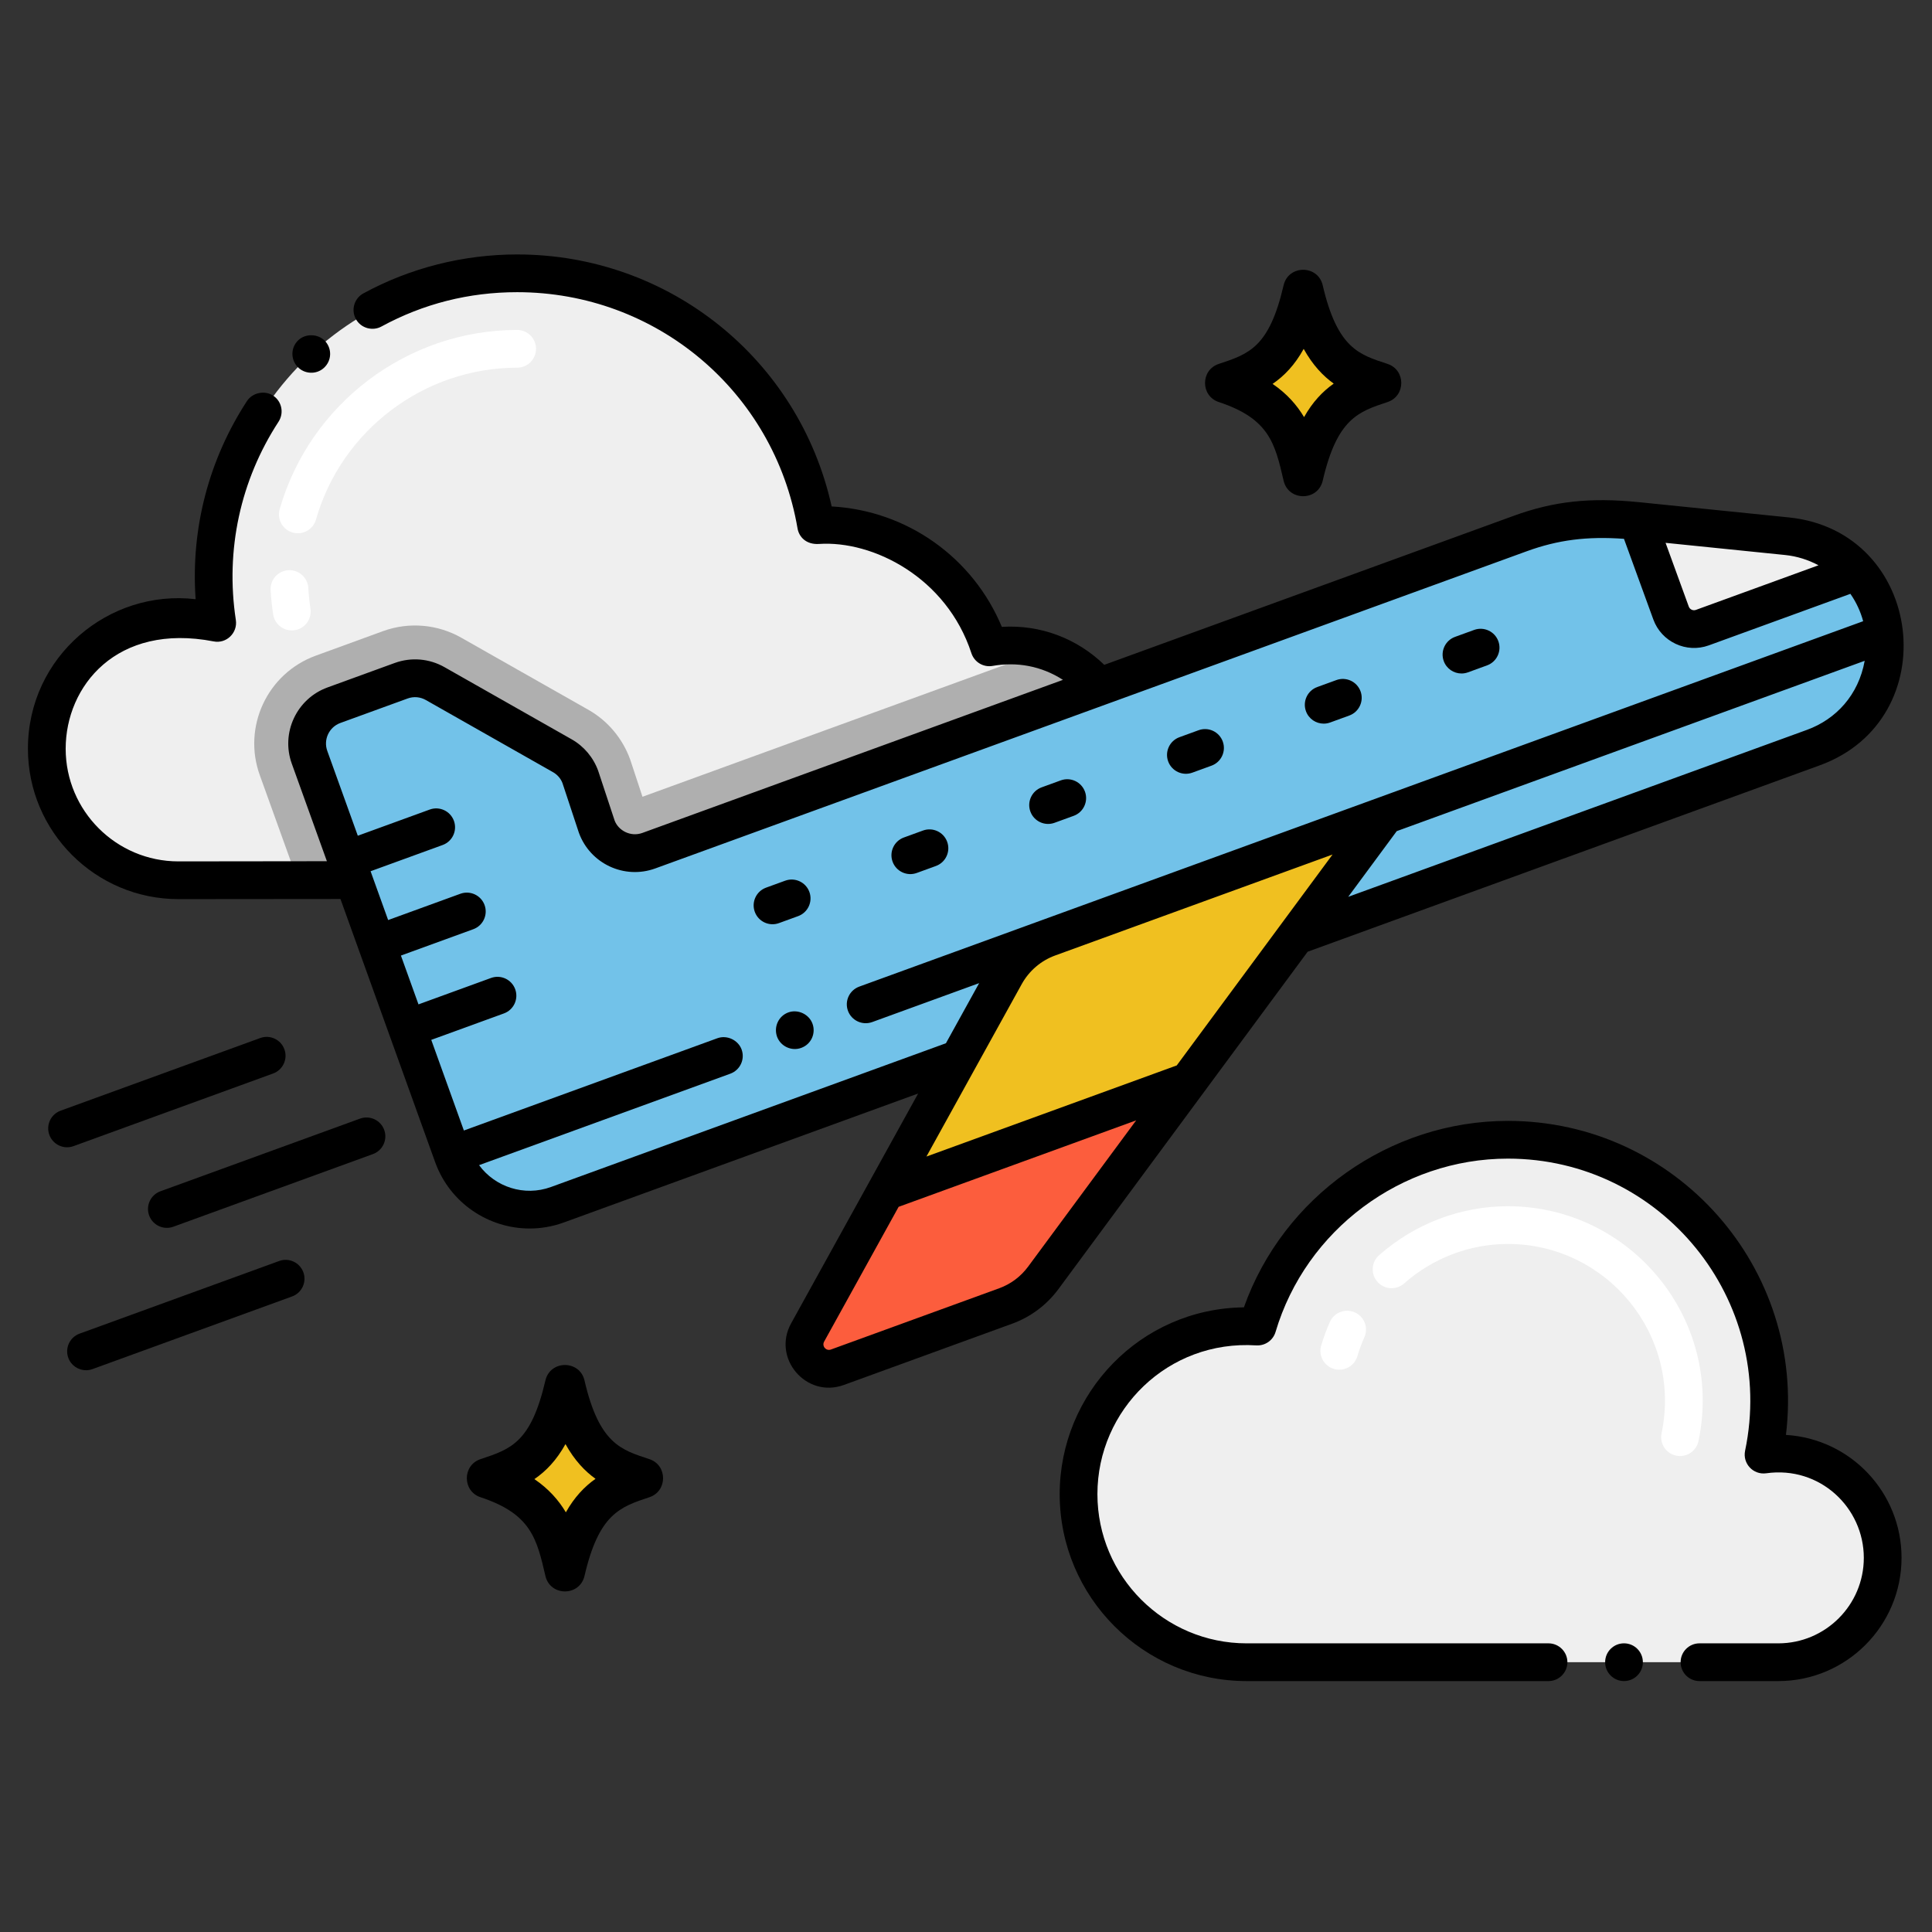
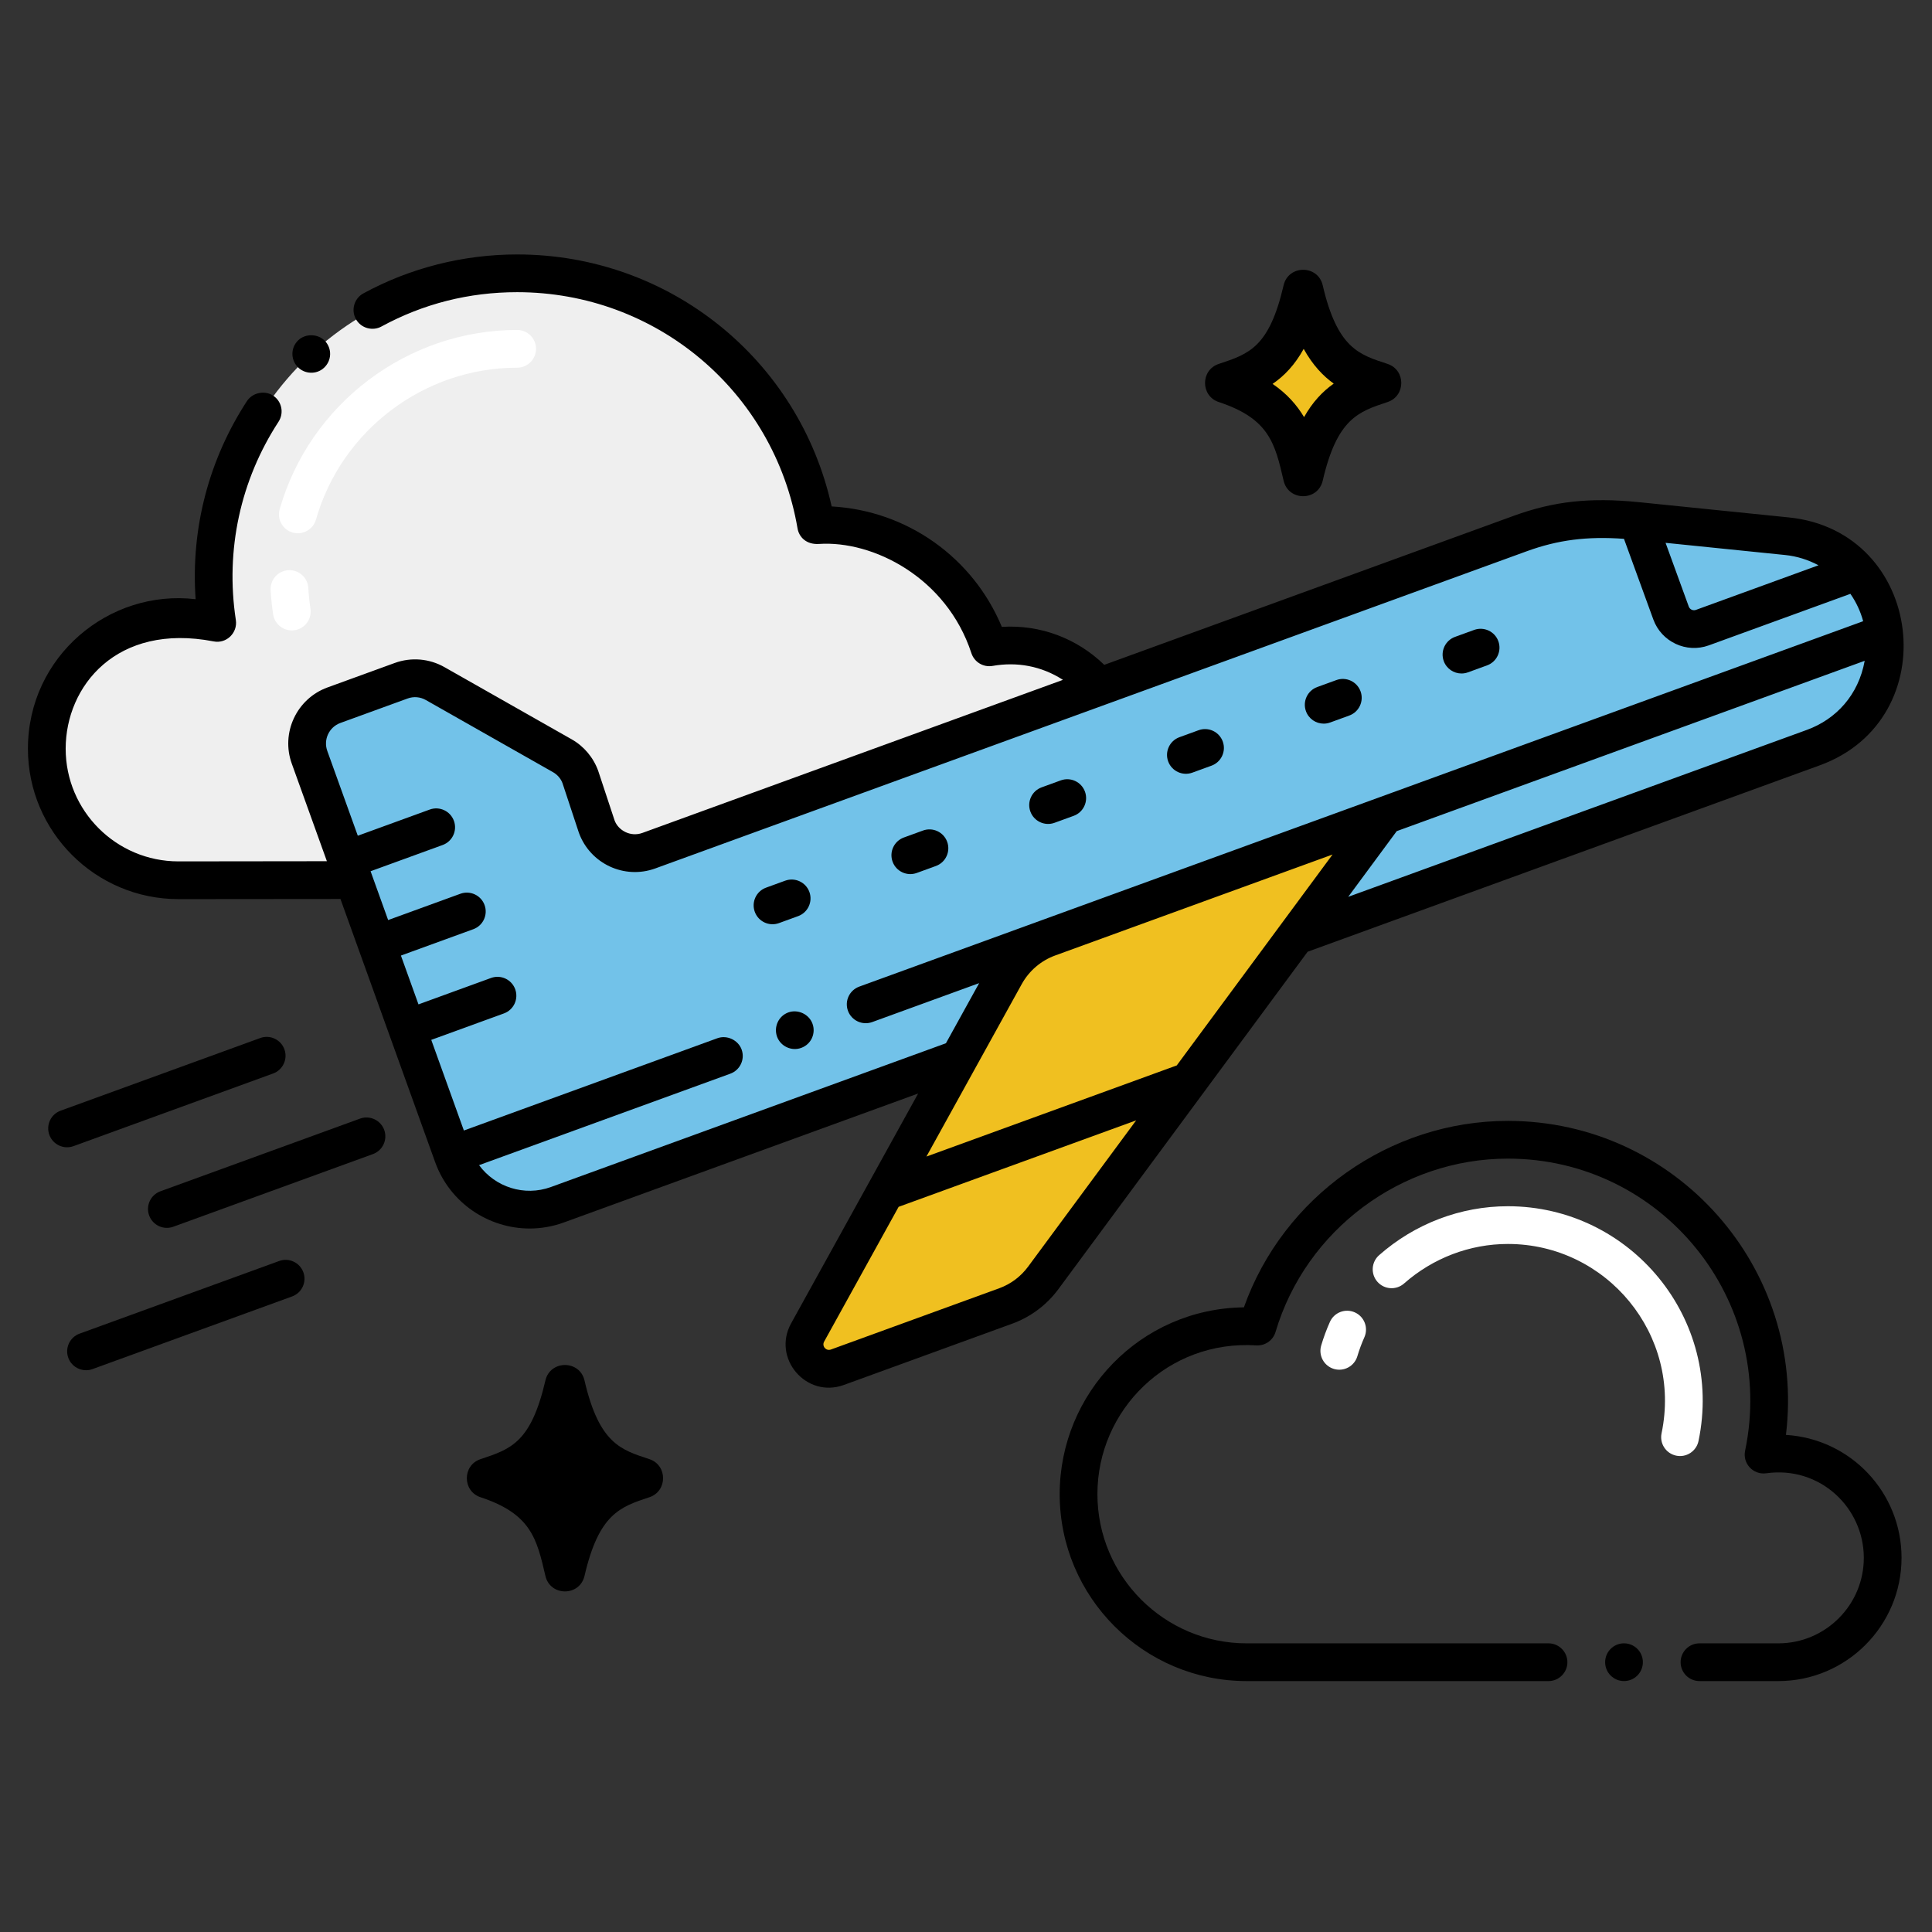
<svg xmlns="http://www.w3.org/2000/svg" height="512" viewBox="0 0 256 256" width="512">
  <rect x="0" y="0" width="256" height="256" fill="#333333" stroke="none" />
  <g id="Layer_1">
    <g>
      <g>
        <path d="m149.332 101.035c0 8.57-6.94 15.52-15.52 15.52l-94.38.07-15.79.01c-9.63 0-17.44-7.8-17.44-17.43 0-11.71 11.35-20.12 22.58-16.66-3.73-24.45 15.18-46.33 39.75-46.33 19.87 0 36.37 14.43 39.61 33.38 9.605-.481 19.569 5.85 22.95 16.18 2.55-.45 5.02-.27 7.28.42 6.31 1.94 10.96 7.83 10.96 14.84z" fill="#efefef" />
      </g>
      <g>
-         <path d="m149.332 101.035c0 8.57-6.94 15.52-15.52 15.52l-94.38.07-5-13.89c-2.32-6.37.95-13.51 7.42-15.86l8.91-3.25c3.47-1.26 7.26-.89 10.37.88l16.82 9.54c2.55 1.44 4.52 3.77 5.53 6.54 0 0-.053-.174 1.65 4.99l53.24-19.38c6.31 1.94 10.96 7.83 10.96 14.84z" fill="#afafaf" />
-       </g>
+         </g>
      <g>
        <g>
          <path d="m240.274 99.064-166.414 60.57c-5.609 2.042-11.797-.852-13.835-6.452l-19.005-52.816c-1.019-2.8.426-5.899 3.226-6.918l8.916-3.245c1.481-.539 3.127-.403 4.504.382l16.836 9.552c1.113.629 1.964 1.64 2.403 2.847l2.152 6.511c1.019 2.8 4.118 4.245 6.918 3.226l115.464-42.025c5.518-2.008 10.201-2.208 15.546-1.661l19.803 2.017c3.746.383 7.019 2.178 9.225 4.672 6.877 7.41 4.04 19.781-5.739 23.34z" fill="#72c2e9" />
        </g>
        <g>
-           <path d="m246.012 75.724-20.439 7.439c-1.681.612-3.539-.255-4.151-1.935l-4.438-12.192 19.803 2.017c3.746.384 7.021 2.183 9.225 4.671z" fill="#efefef" />
-         </g>
+           </g>
        <g>
          <path d="m138.96 124.257c-2.455.893-4.493 2.646-5.756 4.921l-15.859 28.701-10.328 18.681c-1.448 2.618 1.131 5.631 3.94 4.608l22.295-8.115c1.988-.724 3.732-2.025 4.993-3.736l19.248-26.051 26.018-35.224z" fill="#f0c020" />
        </g>
        <g>
-           <path d="m157.492 143.266-19.248 26.051c-1.261 1.711-3.005 3.012-4.993 3.736l-22.295 8.115c-2.81 1.023-5.388-1.99-3.94-4.608l10.328-18.681z" fill="#fc5d3d" />
-         </g>
+           </g>
      </g>
      <g>
-         <path d="m233.682 192.742c4.502-21.581-11.979-41.719-33.881-41.719-15.689 0-28.932 10.441-33.18 24.752-13.1-.837-23.708 9.548-23.708 22.202 0 12.302 9.972 22.274 22.274 22.274h70.446c7.639 0 13.831-6.192 13.831-13.831.001-8.265-7.275-14.885-15.782-13.678z" fill="#efefef" />
-       </g>
+         </g>
      <g>
        <path d="m183.857 48.22c-3.729-1.228-6.641-2.022-8.591-10.421-.635-2.737-4.548-2.729-5.181 0-1.907 8.213-4.566 9.092-8.591 10.422-2.424.801-2.43 4.248 0 5.051 6.686 2.209 7.444 5.476 8.591 10.421.637 2.743 4.545 2.742 5.182 0 1.905-8.212 4.709-9.139 8.591-10.421 2.423-.801 2.428-4.249-.001-5.052z" />
      </g>
      <g>
        <path d="m176.725 50.829c-1.47 1.04-2.79 2.42-3.93 4.44-.95-1.59-2.25-3.09-4.17-4.4 1.55-1.06 2.94-2.51 4.12-4.64 1.2 2.16 2.57 3.59 3.98 4.6z" fill="#f0c020" />
      </g>
      <g>
        <path d="m86.041 193.341c-3.729-1.228-6.641-2.022-8.591-10.421-.635-2.737-4.548-2.729-5.181 0-1.907 8.213-4.566 9.092-8.591 10.422-2.424.801-2.43 4.248 0 5.051 6.686 2.209 7.444 5.476 8.591 10.421.637 2.743 4.545 2.742 5.182 0 1.905-8.212 4.709-9.139 8.591-10.421 2.423-.802 2.429-4.25-.001-5.052z" />
      </g>
      <g>
-         <path d="m78.909 195.949c-1.47 1.04-2.79 2.42-3.93 4.44-.95-1.59-2.25-3.09-4.17-4.4 1.55-1.06 2.94-2.51 4.12-4.64 1.2 2.16 2.57 3.59 3.98 4.6z" fill="#f0c020" />
-       </g>
+         </g>
      <g>
        <g>
          <path d="m36.194 81.41c-.163-1.072-.275-2.156-.333-3.223-.075-1.378.981-2.557 2.36-2.632 1.366-.079 2.558.981 2.632 2.36.05.907.146 1.829.284 2.743.208 1.365-.73 2.64-2.096 2.848-1.38.207-2.641-.743-2.847-2.096zm2.582-10.845c-1.327-.379-2.097-1.762-1.718-3.09 3.994-13.987 16.934-23.755 31.469-23.755 1.381 0 2.5 1.119 2.5 2.5s-1.119 2.5-2.5 2.5c-12.314 0-23.277 8.277-26.66 20.128-.378 1.326-1.76 2.097-3.091 1.717z" fill="#fff" />
        </g>
      </g>
      <g>
        <g>
          <path d="m222.102 192.88c-1.352-.282-2.219-1.606-1.937-2.958 2.733-13.078-7.289-25.09-20.363-25.09-5.036 0-9.922 1.86-13.758 5.238-1.037.912-2.615.813-3.528-.225-.913-1.036-.813-2.616.224-3.528 4.75-4.182 10.81-6.485 17.063-6.485 16.199 0 28.641 14.886 25.258 31.111-.285 1.361-1.62 2.219-2.959 1.937zm-45.35-11.49c-1.324-.393-2.078-1.784-1.686-3.108.313-1.059.702-2.108 1.153-3.121.563-1.262 2.041-1.827 3.302-1.265 1.261.563 1.827 2.041 1.265 3.302-.362.813-.675 1.656-.927 2.505-.393 1.327-1.786 2.079-3.107 1.687z" fill="#fff" />
        </g>
      </g>
      <g>
        <path d="m23.642 119.14 21.47-.019 12.484 34.691c.006.019.007.038.014.057.008.022.02.041.029.062l.038.105c1.964 5.393 7.074 8.749 12.507 8.749 1.506 0 3.037-.258 4.533-.803l46.943-17.086-16.831 30.453c-2.563 4.635 2.009 9.978 6.983 8.167l22.296-8.115c2.466-.897 4.592-2.489 6.147-4.599 6.855-9.28 26.928-36.453 33.014-44.691l67.861-24.699c16.791-6.112 13.846-31.018-4.09-32.848l-19.801-2.016c-.042-.004-.08-.006-.122-.01-.003 0-.006-.001-.009-.001-6.428-.644-11.225-.119-16.525 1.809l-54.264 19.75c-3.596-3.484-8.422-5.349-13.572-5.031-3.832-9.203-12.564-15.404-22.549-15.957-4.308-19.469-21.504-33.387-41.662-33.39-.002 0-.004-.001-.006-.001-7.131 0-14.181 1.78-20.381 5.16-1.21.66-1.659 2.18-1 3.39.688 1.266 2.261 1.626 3.391 1 5.549-3.019 11.597-4.55 17.987-4.55h.004c18.423 0 34.045 13.164 37.146 31.301.194 1.136 1.147 2.162 2.828 2.061 7.151-.486 16.917 4.417 20.21 14.475.387 1.183 1.585 1.901 2.811 1.684 3.192-.562 6.442-.008 9.318 1.849l-55.723 20.281c-1.585.575-3.205-.336-3.688-1.661l-2.176-6.583c-.645-1.769-1.896-3.25-3.52-4.166l-16.832-9.55c-2.015-1.148-4.417-1.352-6.598-.56l-8.916 3.245c-4.091 1.49-6.208 6.03-4.723 10.113l4.646 12.911-19.674.023c-8.237 0-14.939-6.698-14.939-14.93 0-8.268 6.729-16.712 19.608-14.218 1.689.335 3.199-1.131 2.941-2.833-1.417-9.282.617-18.545 5.66-26.28.772-1.204.388-2.742-.73-3.46-1.12-.73-2.729-.39-3.46.73-4.967 7.628-7.469 16.731-6.799 26.251-11.469-1.36-22.221 7.567-22.221 19.81 0 10.99 8.945 19.93 19.942 19.93zm116.173 7.466 36.756-13.378c-18.84 25.504-9.738 13.182-20.646 27.948l-33.169 12.073 12.633-22.857c.976-1.758 2.549-3.102 4.426-3.786zm-3.584 41.228c-.971 1.317-2.297 2.31-3.835 2.87l-22.295 8.115c-.647.236-1.229-.449-.898-1.05l9.871-17.859 31.474-11.456zm103.188-71.119-60.774 22.12 6.43-8.705 62.006-22.57c-.818 4.533-3.79 7.745-7.662 9.155zm1.54-21.812-16.242 5.912c-.381.14-.808-.059-.946-.441l-3.074-8.446 15.836 1.613c1.557.157 3.063.632 4.426 1.362zm-195.858 20.894 8.916-3.245c.797-.29 1.673-.215 2.415.208l16.842 9.555c.59.333 1.046.875 1.258 1.454l2.176 6.582c1.493 4.1 6.021 6.214 10.123 4.72 5.437-1.979 110.013-40.041 115.464-42.025 4.142-1.508 7.977-2.001 12.889-1.65l3.891 10.688c1.079 2.962 4.371 4.514 7.355 3.429l18.757-6.827c.773 1.109 1.341 2.335 1.691 3.627l-133.019 48.417c-1.284.469-1.982 1.887-1.5 3.21.467 1.269 1.881 1.966 3.21 1.49l14.173-5.159-4.402 7.965-52.335 19.049c-3.54 1.291-7.402-.001-9.525-2.897l33.29-12.118c1.265-.462 1.976-1.862 1.5-3.2-.46-1.26-1.939-1.96-3.21-1.5l-33.594 12.229-4.322-12.01 9.63-3.505c1.297-.472 1.966-1.907 1.494-3.204-.473-1.297-1.907-1.967-3.205-1.494l-9.612 3.499-2.327-6.468 9.59-3.491c1.297-.472 1.966-1.907 1.494-3.204-.473-1.297-1.907-1.965-3.205-1.494l-9.572 3.484-2.327-6.468 9.549-3.476c1.297-.472 1.966-1.907 1.494-3.204-.473-1.297-1.906-1.967-3.205-1.494l-9.531 3.469-4.04-11.228c-.549-1.501.229-3.167 1.73-3.714z" />
      </g>
      <g>
        <path d="m103.217 122.316 2.536-.923c1.298-.472 1.967-1.907 1.495-3.204-.473-1.297-1.906-1.966-3.204-1.494l-2.536.923c-1.298.472-1.967 1.907-1.495 3.204.475 1.304 1.915 1.965 3.204 1.494z" />
      </g>
      <g>
        <path d="m121.477 115.671 2.535-.923c1.297-.472 1.966-1.907 1.494-3.204-.473-1.297-1.907-1.968-3.205-1.494l-2.535.923c-1.297.472-1.966 1.907-1.494 3.204.475 1.305 1.917 1.964 3.205 1.494z" />
      </g>
      <g>
        <path d="m139.733 109.025 2.536-.923c1.298-.472 1.967-1.907 1.495-3.204-.473-1.297-1.906-1.967-3.204-1.494l-2.536.923c-1.298.472-1.967 1.907-1.495 3.204.476 1.304 1.916 1.965 3.204 1.494z" />
      </g>
      <g>
        <path d="m157.991 102.38 2.536-.923c1.298-.472 1.967-1.907 1.495-3.204-.473-1.297-1.905-1.967-3.204-1.494l-2.536.923c-1.298.472-1.967 1.907-1.495 3.204.476 1.304 1.916 1.964 3.204 1.494z" />
      </g>
      <g>
        <path d="m175.396 95.886c.284 0 .573-.048.855-.151l2.536-.923c1.297-.472 1.966-1.907 1.494-3.205-.474-1.298-1.909-1.965-3.205-1.494l-2.536.923c-1.297.472-1.966 1.907-1.494 3.205.37 1.015 1.328 1.645 2.35 1.645z" />
      </g>
      <g>
        <path d="m193.653 89.241c.284 0 .573-.048.855-.151l2.536-.923c1.297-.472 1.966-1.907 1.494-3.205-.473-1.298-1.908-1.963-3.205-1.494l-2.536.923c-1.297.472-1.966 1.907-1.494 3.205.371 1.015 1.329 1.645 2.35 1.645z" />
      </g>
      <g>
        <path d="m104.46 134.15c-1.292.472-1.959 1.894-1.5 3.21.473 1.291 1.927 1.963 3.21 1.49 1.369-.501 1.943-1.976 1.49-3.2-.45-1.26-1.931-1.96-3.2-1.5z" />
      </g>
      <g>
        <path d="m11.399 181.564c.284 0 .573-.048.855-.151l26.448-9.626c1.297-.472 1.966-1.907 1.494-3.204-.473-1.297-1.906-1.967-3.205-1.494l-26.448 9.626c-1.297.472-1.966 1.907-1.494 3.204.371 1.015 1.329 1.645 2.35 1.645z" />
      </g>
      <g>
        <path d="m19.762 161.054c.476 1.305 1.917 1.964 3.205 1.494l26.448-9.626c1.297-.472 1.966-1.907 1.494-3.204-.473-1.297-1.908-1.967-3.205-1.494l-26.448 9.626c-1.297.472-1.966 1.906-1.494 3.204z" />
      </g>
      <g>
        <path d="m34.479 137.545-26.448 9.626c-1.297.472-1.966 1.907-1.494 3.204.476 1.305 1.917 1.964 3.205 1.494l26.448-9.626c1.297-.472 1.966-1.907 1.494-3.204s-1.906-1.968-3.205-1.494z" />
      </g>
      <g>
        <path d="m251.965 206.42c0-8.634-6.713-15.765-15.32-16.287 2.698-22.037-14.511-41.609-36.843-41.609-15.663 0-29.777 10.066-34.979 24.706-13.744.165-24.409 11.414-24.409 24.748 0 13.66 11.113 24.774 24.773 24.774.003 0 .006-.001.01-.001h39.992c1.37 0 2.5-1.12 2.5-2.5s-1.13-2.5-2.5-2.5h-40c-.002 0-.005.001-.007.001-10.901-.003-19.768-8.872-19.768-19.774 0-11.157 9.335-20.455 21.049-19.707 1.176.069 2.225-.667 2.556-1.784 4.013-13.52 16.671-22.963 30.783-22.963 20.346 0 35.606 18.71 31.433 38.708-.352 1.693 1.077 3.225 2.798 2.986 7.098-1.001 12.933 4.542 12.933 11.203 0 6.247-5.081 11.329-11.327 11.331-.003 0-.005-.001-.008-.001h-10.44c-1.38 0-2.5 1.12-2.5 2.5s1.12 2.5 2.5 2.5h10.435c.003 0 .006.001.01.001 9.003-.001 16.329-7.327 16.329-16.332z" />
      </g>
      <g>
        <circle cx="215.189" cy="220.25" r="2.5" />
      </g>
      <g>
        <path d="m39.55 45.06c-1.028.943-1.067 2.521-.14 3.53.921 1 2.523 1.08 3.529.14 1.038-.974 1.06-2.529.141-3.53-.9-.98-2.56-1.04-3.53-.14z" />
      </g>
    </g>
  </g>
</svg>